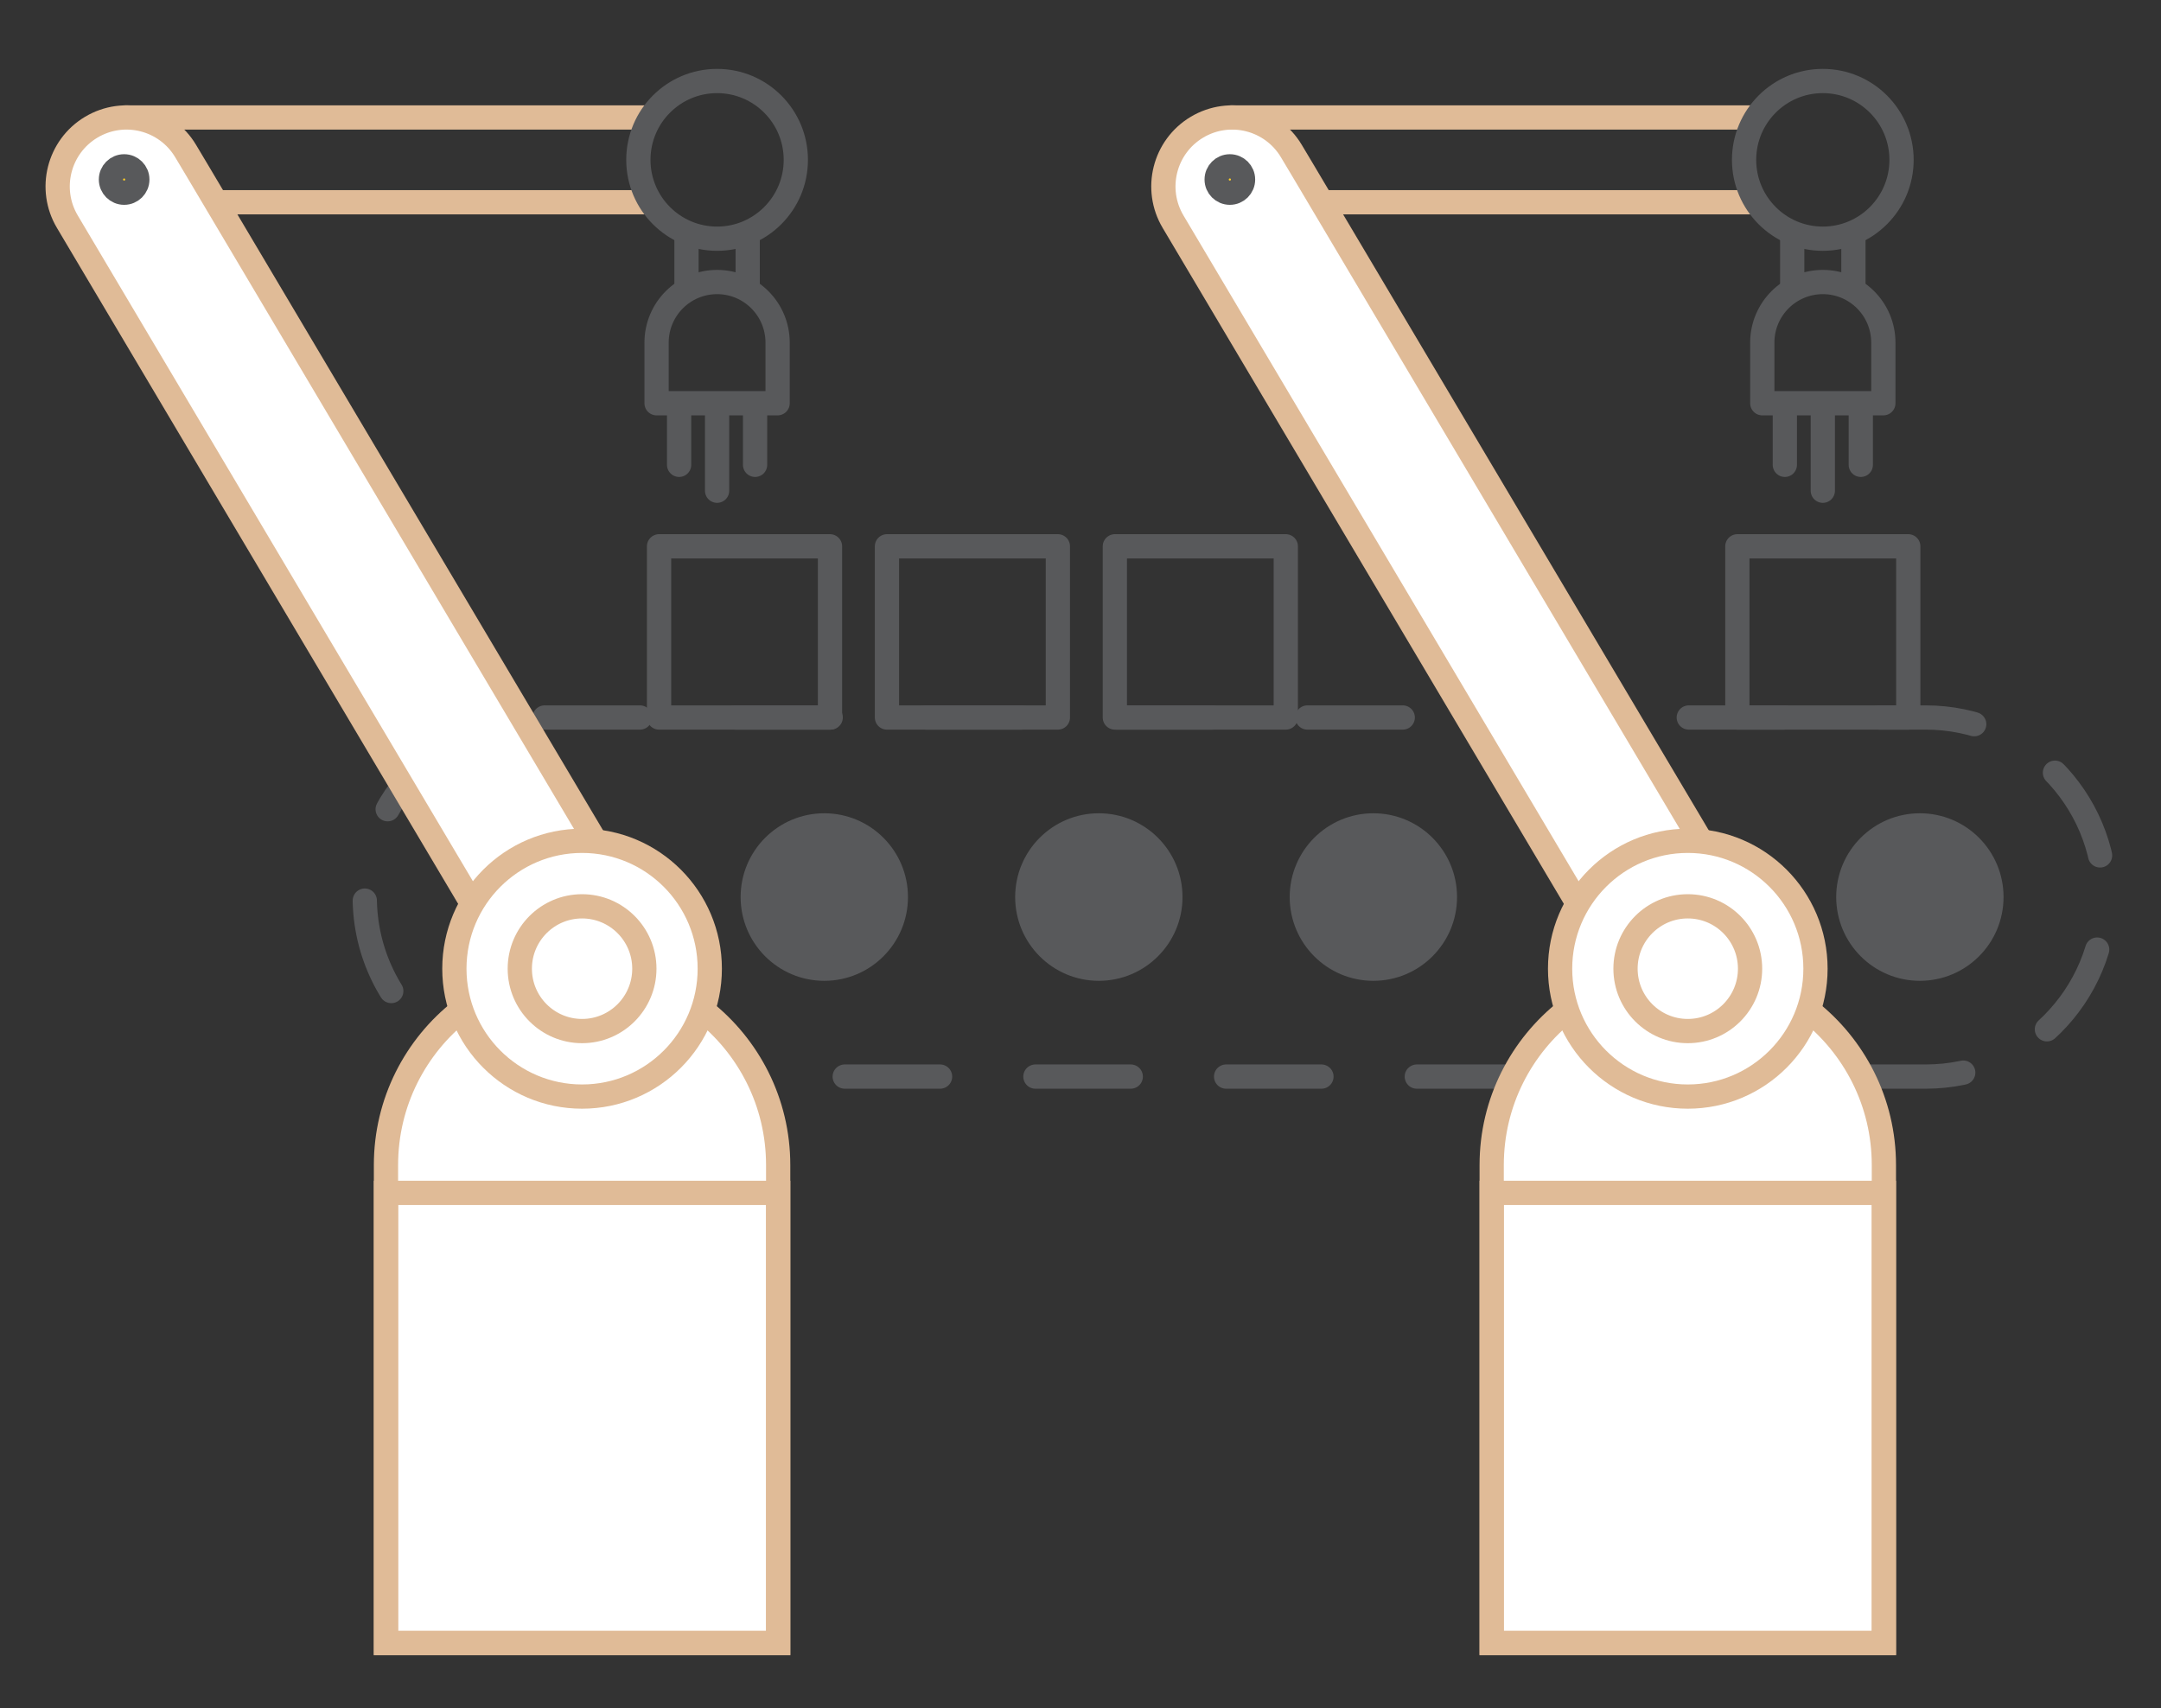
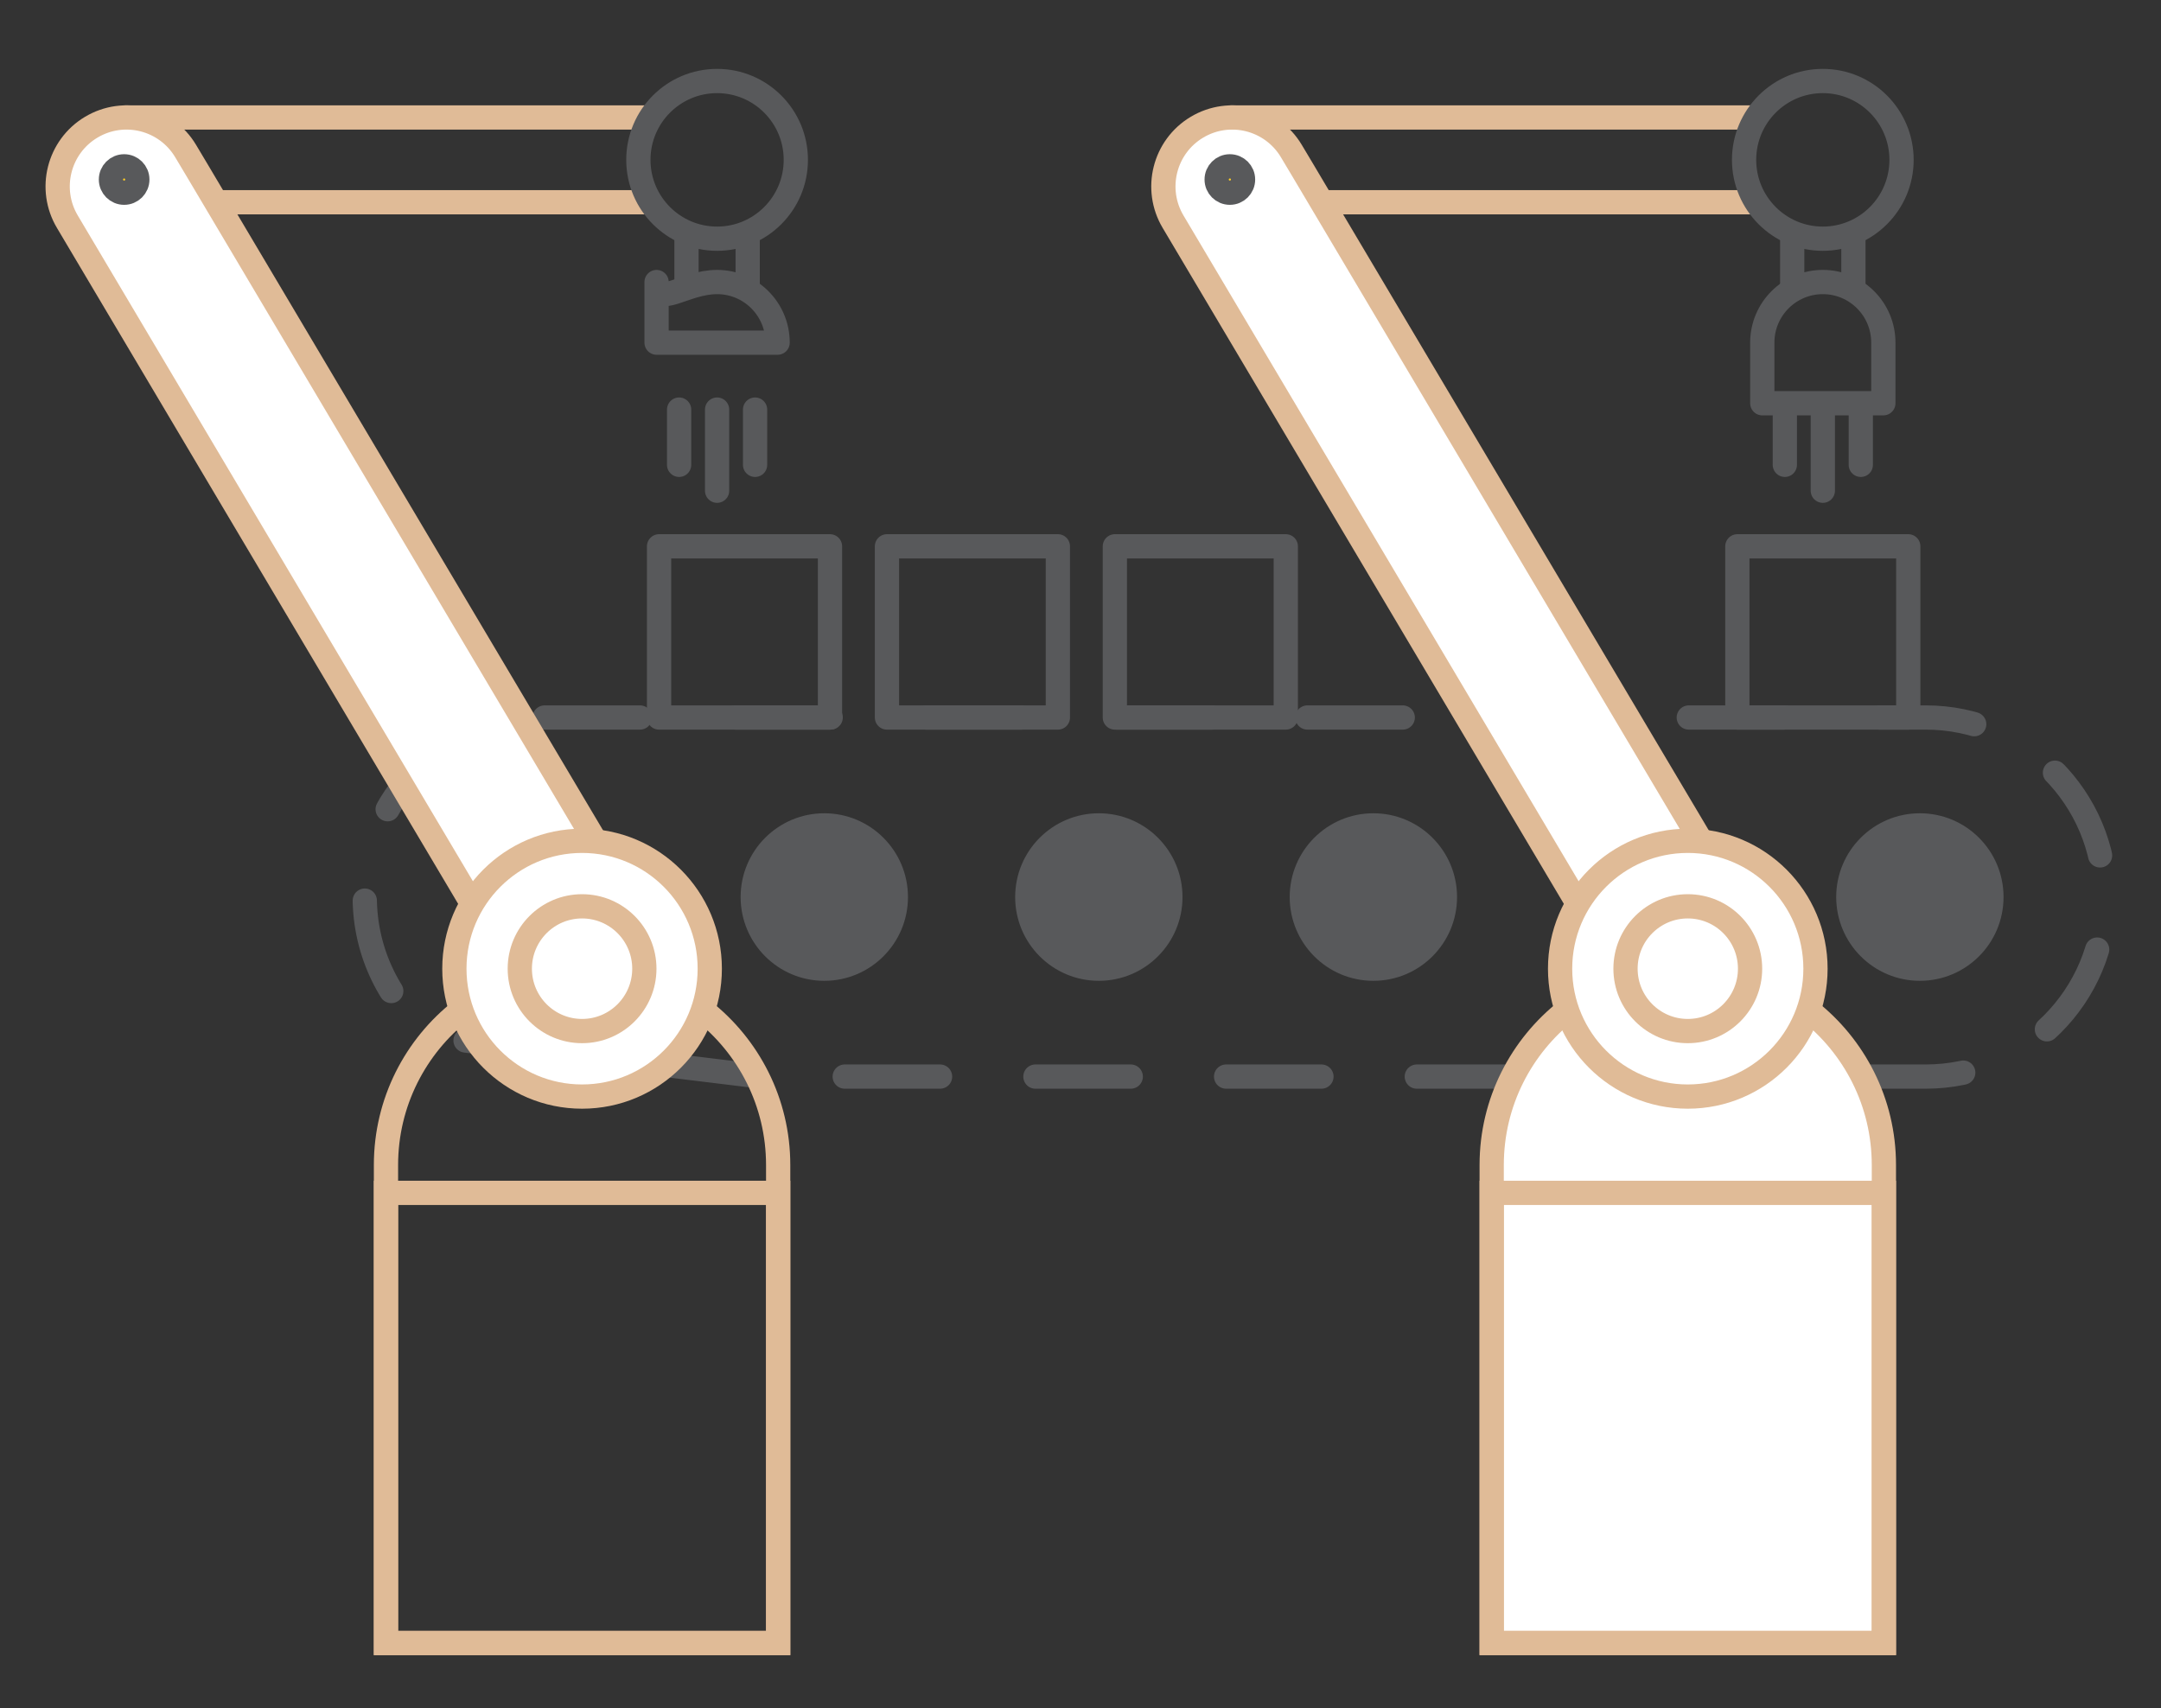
<svg xmlns="http://www.w3.org/2000/svg" xmlns:xlink="http://www.w3.org/1999/xlink" version="1.1" id="Слой_1" x="0px" y="0px" width="267.333px" height="211.333px" viewBox="0 0 267.333 211.333" enable-background="new 0 0 267.333 211.333" xml:space="preserve">
  <rect x="0" y="0" width="267.333" height="211.333" fill="#333333" stroke="none" />
  <g>
    <defs>
      <rect id="SVGID_1_" x="-205" y="-1942.111" width="1440" height="3111" />
    </defs>
    <clipPath id="SVGID_2_">
      <use xlink:href="#SVGID_1_" overflow="visible" />
    </clipPath>
  </g>
  <g>
    <defs>
      <rect id="SVGID_3_" x="249.53" y="-1181.574" width="20.975" height="64.03" />
    </defs>
    <clipPath id="SVGID_4_">
      <use xlink:href="#SVGID_3_" overflow="visible" />
    </clipPath>
    <g clip-path="url(#SVGID_4_)">
      <defs>
        <rect id="SVGID_5_" x="-205" y="-1942.111" width="1440" height="3111" />
      </defs>
      <clipPath id="SVGID_6_">
        <use xlink:href="#SVGID_5_" overflow="visible" />
      </clipPath>
    </g>
  </g>
  <g>
    <defs>
      <rect id="SVGID_7_" x="-205" y="-1942.111" width="1440" height="3111" />
    </defs>
    <clipPath id="SVGID_8_">
      <use xlink:href="#SVGID_7_" overflow="visible" />
    </clipPath>
  </g>
  <g>
    <defs>
      <polygon id="SVGID_9_" points="230.428,533.799 230.428,556.407 262.935,556.407 246.165,533.799   " />
    </defs>
    <clipPath id="SVGID_10_">
      <use xlink:href="#SVGID_9_" overflow="visible" />
    </clipPath>
    <g clip-path="url(#SVGID_10_)">
      <defs>
        <rect id="SVGID_11_" x="-205" y="-1942.111" width="1440" height="3111" />
      </defs>
      <clipPath id="SVGID_12_">
        <use xlink:href="#SVGID_11_" overflow="visible" />
      </clipPath>
    </g>
  </g>
  <g>
    <defs>
      <rect id="SVGID_13_" x="-205" y="-1942.111" width="1440" height="3111" />
    </defs>
    <clipPath id="SVGID_14_">
      <use xlink:href="#SVGID_13_" overflow="visible" />
    </clipPath>
  </g>
  <g>
    <defs>
      <path id="SVGID_15_" d="M268.337,606.499c0,10.293-8.351,18.638-18.653,18.638s-18.653-8.345-18.653-18.638    s8.351-18.637,18.653-18.637S268.337,596.206,268.337,606.499" />
    </defs>
    <clipPath id="SVGID_16_">
      <use xlink:href="#SVGID_15_" overflow="visible" />
    </clipPath>
    <g clip-path="url(#SVGID_16_)">
      <defs>
        <rect id="SVGID_17_" x="-205" y="-1942.111" width="1440" height="3111" />
      </defs>
      <clipPath id="SVGID_18_">
        <use xlink:href="#SVGID_17_" overflow="visible" />
      </clipPath>
    </g>
  </g>
  <g>
    <defs>
      <rect id="SVGID_19_" x="-205" y="-1942.111" width="1440" height="3111" />
    </defs>
    <clipPath id="SVGID_20_">
      <use xlink:href="#SVGID_19_" overflow="visible" />
    </clipPath>
  </g>
  <g>
    <defs>
      <path id="SVGID_21_" d="M256.679,606.499c0,3.86-3.132,6.989-6.995,6.989s-6.995-3.129-6.995-6.989    c0-3.859,3.132-6.989,6.995-6.989S256.679,602.64,256.679,606.499" />
    </defs>
    <clipPath id="SVGID_22_">
      <use xlink:href="#SVGID_21_" overflow="visible" />
    </clipPath>
    <g clip-path="url(#SVGID_22_)">
      <defs>
        <rect id="SVGID_23_" x="-205" y="-1942.111" width="1440" height="3111" />
      </defs>
      <clipPath id="SVGID_24_">
        <use xlink:href="#SVGID_23_" overflow="visible" />
      </clipPath>
    </g>
  </g>
  <g>
    <defs>
      <ellipse id="SVGID_25_" cx="249.684" cy="606.499" rx="6.995" ry="6.989" />
    </defs>
    <clipPath id="SVGID_26_">
      <use xlink:href="#SVGID_25_" overflow="visible" />
    </clipPath>
    <g clip-path="url(#SVGID_26_)">
      <defs>
        <rect id="SVGID_27_" x="-205" y="-1942.111" width="1440" height="3111" />
      </defs>
      <clipPath id="SVGID_28_">
        <use xlink:href="#SVGID_27_" overflow="visible" />
      </clipPath>
    </g>
  </g>
  <g>
    <defs>
      <rect id="SVGID_29_" x="-205" y="-1942.111" width="1440" height="3111" />
    </defs>
    <clipPath id="SVGID_30_">
      <use xlink:href="#SVGID_29_" overflow="visible" />
    </clipPath>
  </g>
  <g>
    <defs>
      <path id="SVGID_31_" d="M127.837,606.499c0,10.293-8.351,18.638-18.653,18.638s-18.653-8.345-18.653-18.638    s8.351-18.637,18.653-18.637S127.837,596.206,127.837,606.499" />
    </defs>
    <clipPath id="SVGID_32_">
      <use xlink:href="#SVGID_31_" overflow="visible" />
    </clipPath>
    <g clip-path="url(#SVGID_32_)">
      <defs>
        <rect id="SVGID_33_" x="-205" y="-1942.111" width="1440" height="3111" />
      </defs>
      <clipPath id="SVGID_34_">
        <use xlink:href="#SVGID_33_" overflow="visible" />
      </clipPath>
    </g>
  </g>
  <g>
    <defs>
      <rect id="SVGID_35_" x="-205" y="-1942.111" width="1440" height="3111" />
    </defs>
    <clipPath id="SVGID_36_">
      <use xlink:href="#SVGID_35_" overflow="visible" />
    </clipPath>
  </g>
  <g>
    <defs>
      <path id="SVGID_37_" d="M116.179,606.499c0,3.86-3.132,6.989-6.995,6.989c-3.863,0-6.995-3.129-6.995-6.989    c0-3.859,3.132-6.989,6.995-6.989C113.047,599.51,116.179,602.64,116.179,606.499" />
    </defs>
    <clipPath id="SVGID_38_">
      <use xlink:href="#SVGID_37_" overflow="visible" />
    </clipPath>
    <g clip-path="url(#SVGID_38_)">
      <defs>
        <rect id="SVGID_39_" x="-205" y="-1942.111" width="1440" height="3111" />
      </defs>
      <clipPath id="SVGID_40_">
        <use xlink:href="#SVGID_39_" overflow="visible" />
      </clipPath>
    </g>
  </g>
  <g>
    <defs>
      <rect id="SVGID_41_" x="-205" y="-1942.111" width="1440" height="3111" />
    </defs>
    <clipPath id="SVGID_42_">
      <use xlink:href="#SVGID_41_" overflow="visible" />
    </clipPath>
  </g>
  <g>
    <defs>
      <path id="SVGID_43_" d="M83.584-375.527h66.096H83.584z" />
    </defs>
    <clipPath id="SVGID_44_">
      <use xlink:href="#SVGID_43_" overflow="visible" />
    </clipPath>
    <g clip-path="url(#SVGID_44_)">
      <defs>
        <rect id="SVGID_45_" x="-205" y="-1942.111" width="1440" height="3111" />
      </defs>
      <clipPath id="SVGID_46_">
        <use xlink:href="#SVGID_45_" overflow="visible" />
      </clipPath>
    </g>
  </g>
  <g>
    <defs>
      <rect id="SVGID_47_" x="-205" y="-1942.111" width="1440" height="3111" />
    </defs>
    <clipPath id="SVGID_48_">
      <use xlink:href="#SVGID_47_" overflow="visible" />
    </clipPath>
  </g>
  <g>
    <defs>
      <path id="SVGID_49_" d="M83.584-365.338h66.096H83.584z" />
    </defs>
    <clipPath id="SVGID_50_">
      <use xlink:href="#SVGID_49_" overflow="visible" />
    </clipPath>
    <g clip-path="url(#SVGID_50_)">
      <defs>
        <rect id="SVGID_51_" x="-205" y="-1942.111" width="1440" height="3111" />
      </defs>
      <clipPath id="SVGID_52_">
        <use xlink:href="#SVGID_51_" overflow="visible" />
      </clipPath>
    </g>
  </g>
  <g>
    <defs>
      <rect id="SVGID_53_" x="-205" y="-1942.111" width="1440" height="3111" />
    </defs>
    <clipPath id="SVGID_54_">
      <use xlink:href="#SVGID_53_" overflow="visible" />
    </clipPath>
  </g>
  <g>
    <defs>
      <path id="SVGID_55_" d="M64.083-347.74H169.18H64.083z" />
    </defs>
    <clipPath id="SVGID_56_">
      <use xlink:href="#SVGID_55_" overflow="visible" />
    </clipPath>
    <g clip-path="url(#SVGID_56_)">
      <defs>
        <rect id="SVGID_57_" x="-205" y="-1942.111" width="1440" height="3111" />
      </defs>
      <clipPath id="SVGID_58_">
        <use xlink:href="#SVGID_57_" overflow="visible" />
      </clipPath>
    </g>
  </g>
  <g>
    <defs>
      <rect id="SVGID_59_" x="-205" y="-1942.111" width="1440" height="3111" />
    </defs>
    <clipPath id="SVGID_60_">
      <use xlink:href="#SVGID_59_" overflow="visible" />
    </clipPath>
  </g>
  <g>
    <defs>
      <path id="SVGID_61_" d="M64.083-337.74H169.18H64.083z" />
    </defs>
    <clipPath id="SVGID_62_">
      <use xlink:href="#SVGID_61_" overflow="visible" />
    </clipPath>
    <g clip-path="url(#SVGID_62_)">
      <defs>
        <rect id="SVGID_63_" x="-205" y="-1942.111" width="1440" height="3111" />
      </defs>
      <clipPath id="SVGID_64_">
        <use xlink:href="#SVGID_63_" overflow="visible" />
      </clipPath>
    </g>
  </g>
  <g>
    <defs>
      <rect id="SVGID_65_" x="-205" y="-1942.111" width="1440" height="3111" />
    </defs>
    <clipPath id="SVGID_66_">
      <use xlink:href="#SVGID_65_" overflow="visible" />
    </clipPath>
  </g>
  <g>
    <defs>
      <path id="SVGID_67_" d="M64.083-327.739H169.18H64.083z" />
    </defs>
    <clipPath id="SVGID_68_">
      <use xlink:href="#SVGID_67_" overflow="visible" />
    </clipPath>
    <g clip-path="url(#SVGID_68_)">
      <defs>
        <rect id="SVGID_69_" x="-205" y="-1942.111" width="1440" height="3111" />
      </defs>
      <clipPath id="SVGID_70_">
        <use xlink:href="#SVGID_69_" overflow="visible" />
      </clipPath>
    </g>
  </g>
  <g>
    <defs>
      <rect id="SVGID_71_" x="-205" y="-1942.111" width="1440" height="3111" />
    </defs>
    <clipPath id="SVGID_72_">
      <use xlink:href="#SVGID_71_" overflow="visible" />
    </clipPath>
  </g>
  <g>
    <defs>
      <path id="SVGID_73_" d="M64.083-317.739H169.18H64.083z" />
    </defs>
    <clipPath id="SVGID_74_">
      <use xlink:href="#SVGID_73_" overflow="visible" />
    </clipPath>
    <g clip-path="url(#SVGID_74_)">
      <defs>
        <rect id="SVGID_75_" x="-205" y="-1942.111" width="1440" height="3111" />
      </defs>
      <clipPath id="SVGID_76_">
        <use xlink:href="#SVGID_75_" overflow="visible" />
      </clipPath>
    </g>
  </g>
  <g>
    <defs>
      <rect id="SVGID_77_" x="-205" y="-1942.111" width="1440" height="3111" />
    </defs>
    <clipPath id="SVGID_78_">
      <use xlink:href="#SVGID_77_" overflow="visible" />
    </clipPath>
  </g>
  <g>
    <defs>
      <path id="SVGID_79_" d="M64.083-307.739H169.18H64.083z" />
    </defs>
    <clipPath id="SVGID_80_">
      <use xlink:href="#SVGID_79_" overflow="visible" />
    </clipPath>
    <g clip-path="url(#SVGID_80_)">
      <defs>
        <rect id="SVGID_81_" x="-205" y="-1942.111" width="1440" height="3111" />
      </defs>
      <clipPath id="SVGID_82_">
        <use xlink:href="#SVGID_81_" overflow="visible" />
      </clipPath>
    </g>
  </g>
  <g>
    <defs>
      <rect id="SVGID_83_" x="-205" y="-1942.111" width="1440" height="3111" />
    </defs>
    <clipPath id="SVGID_84_">
      <use xlink:href="#SVGID_83_" overflow="visible" />
    </clipPath>
  </g>
  <g>
    <defs>
      <path id="SVGID_85_" d="M64.083-297.739H169.18H64.083z" />
    </defs>
    <clipPath id="SVGID_86_">
      <use xlink:href="#SVGID_85_" overflow="visible" />
    </clipPath>
    <g clip-path="url(#SVGID_86_)">
      <defs>
        <rect id="SVGID_87_" x="-205" y="-1942.111" width="1440" height="3111" />
      </defs>
      <clipPath id="SVGID_88_">
        <use xlink:href="#SVGID_87_" overflow="visible" />
      </clipPath>
    </g>
  </g>
  <g>
    <defs>
      <rect id="SVGID_89_" x="-205" y="-1942.111" width="1440" height="3111" />
    </defs>
    <clipPath id="SVGID_90_">
      <use xlink:href="#SVGID_89_" overflow="visible" />
    </clipPath>
  </g>
  <g>
    <defs>
      <path id="SVGID_91_" d="M78.094-287.74h77.075H78.094z" />
    </defs>
    <clipPath id="SVGID_92_">
      <use xlink:href="#SVGID_91_" overflow="visible" />
    </clipPath>
    <g clip-path="url(#SVGID_92_)">
      <defs>
        <rect id="SVGID_93_" x="-205" y="-1942.111" width="1440" height="3111" />
      </defs>
      <clipPath id="SVGID_94_">
        <use xlink:href="#SVGID_93_" overflow="visible" />
      </clipPath>
    </g>
  </g>
  <g>
    <defs>
      <rect id="SVGID_95_" x="-205" y="-1942.111" width="1440" height="3111" />
    </defs>
    <clipPath id="SVGID_96_">
      <use xlink:href="#SVGID_95_" overflow="visible" />
    </clipPath>
  </g>
  <g>
    <defs>
      <polyline id="SVGID_97_" points="95.347,-242.307 102.847,-246.974 109.68,-237.974 115.347,-242.307 128.347,-242.307   " />
    </defs>
    <clipPath id="SVGID_98_">
      <use xlink:href="#SVGID_97_" overflow="visible" />
    </clipPath>
    <g clip-path="url(#SVGID_98_)">
      <defs>
        <rect id="SVGID_99_" x="-205" y="-1942.111" width="1440" height="3111" />
      </defs>
      <clipPath id="SVGID_100_">
        <use xlink:href="#SVGID_99_" overflow="visible" />
      </clipPath>
    </g>
  </g>
  <g>
    <defs>
      <rect id="SVGID_101_" x="-205" y="-1942.111" width="1440" height="3111" />
    </defs>
    <clipPath id="SVGID_102_">
      <use xlink:href="#SVGID_101_" overflow="visible" />
    </clipPath>
  </g>
  <g>
    <defs>
      <circle id="SVGID_103_" cx="152.681" cy="-242.307" r="16.5" />
    </defs>
    <clipPath id="SVGID_104_">
      <use xlink:href="#SVGID_103_" overflow="visible" />
    </clipPath>
    <g clip-path="url(#SVGID_104_)">
      <defs>
        <rect id="SVGID_105_" x="-205" y="-1942.111" width="1440" height="3111" />
      </defs>
      <clipPath id="SVGID_106_">
        <use xlink:href="#SVGID_105_" overflow="visible" />
      </clipPath>
    </g>
  </g>
  <g>
    <defs>
      <rect id="SVGID_107_" x="-205" y="-1942.111" width="1440" height="3111" />
    </defs>
    <clipPath id="SVGID_108_">
      <use xlink:href="#SVGID_107_" overflow="visible" />
    </clipPath>
  </g>
  <g>
    <defs>
      <path id="SVGID_109_" d="M163.398-242.307c0,5.92-4.798,10.719-10.718,10.719c-5.919,0-10.718-4.799-10.718-10.719    s4.799-10.718,10.718-10.718C158.601-253.024,163.398-248.227,163.398-242.307" />
    </defs>
    <clipPath id="SVGID_110_">
      <use xlink:href="#SVGID_109_" overflow="visible" />
    </clipPath>
    <g clip-path="url(#SVGID_110_)">
      <defs>
-         <rect id="SVGID_111_" x="-205" y="-1942.111" width="1440" height="3111" />
-       </defs>
+         </defs>
      <clipPath id="SVGID_112_">
        <use xlink:href="#SVGID_111_" overflow="visible" />
      </clipPath>
    </g>
  </g>
  <g>
    <defs>
      <rect id="SVGID_113_" x="-205" y="-1942.111" width="1440" height="3111" />
    </defs>
    <clipPath id="SVGID_114_">
      <use xlink:href="#SVGID_113_" overflow="visible" />
    </clipPath>
  </g>
  <g>
    <defs>
      <rect id="SVGID_115_" x="231.681" y="-324.426" width="10" height="69.42" />
    </defs>
    <clipPath id="SVGID_116_">
      <use xlink:href="#SVGID_115_" overflow="visible" />
    </clipPath>
    <g clip-path="url(#SVGID_116_)">
      <defs>
        <rect id="SVGID_117_" x="-205" y="-1942.111" width="1440" height="3111" />
      </defs>
      <clipPath id="SVGID_118_">
        <use xlink:href="#SVGID_117_" overflow="visible" />
      </clipPath>
    </g>
  </g>
  <g>
    <defs>
      <path id="SVGID_119_" d="M164.657-411.96c0,2.368-1.92,4.288-4.288,4.288H72.895c-2.368,0-4.288-1.92-4.288-4.288v-22.083    c0-2.368,1.92-4.288,4.288-4.288h87.474c2.368,0,4.288,1.92,4.288,4.288V-411.96z" />
    </defs>
    <clipPath id="SVGID_120_">
      <use xlink:href="#SVGID_119_" overflow="visible" />
    </clipPath>
    <g clip-path="url(#SVGID_120_)">
      <defs>
        <rect id="SVGID_121_" x="-205" y="-1942.111" width="1440" height="3111" />
      </defs>
      <clipPath id="SVGID_122_">
        <use xlink:href="#SVGID_121_" overflow="visible" />
      </clipPath>
    </g>
  </g>
  <g>
    <defs>
      <rect id="SVGID_123_" x="-205" y="-1942.111" width="1440" height="3111" />
    </defs>
    <clipPath id="SVGID_124_">
      <use xlink:href="#SVGID_123_" overflow="visible" />
    </clipPath>
  </g>
  <g>
    <defs>
      <path id="SVGID_125_" d="M164.657-411.96c0,2.368-1.92,4.288-4.288,4.288H72.895c-2.368,0-4.288-1.92-4.288-4.288v-22.083    c0-2.368,1.92-4.288,4.288-4.288h87.474c2.368,0,4.288,1.92,4.288,4.288V-411.96z" />
    </defs>
    <clipPath id="SVGID_126_">
      <use xlink:href="#SVGID_125_" overflow="visible" />
    </clipPath>
    <g clip-path="url(#SVGID_126_)">
      <defs>
        <rect id="SVGID_127_" x="-205" y="-1942.111" width="1440" height="3111" />
      </defs>
      <clipPath id="SVGID_128_">
        <use xlink:href="#SVGID_127_" overflow="visible" />
      </clipPath>
    </g>
  </g>
  <g>
    <defs>
      <rect id="SVGID_129_" x="-205" y="-1942.111" width="1440" height="3111" />
    </defs>
    <clipPath id="SVGID_130_">
      <use xlink:href="#SVGID_129_" overflow="visible" />
    </clipPath>
  </g>
  <g>
    <defs>
      <path id="SVGID_131_" d="M164.657-411.96c0,2.368-1.92,4.288-4.288,4.288H72.895c-2.368,0-4.288-1.92-4.288-4.288v-22.083    c0-2.368,1.92-4.288,4.288-4.288h87.474c2.368,0,4.288,1.92,4.288,4.288V-411.96z" />
    </defs>
    <clipPath id="SVGID_132_">
      <use xlink:href="#SVGID_131_" overflow="visible" />
    </clipPath>
    <g clip-path="url(#SVGID_132_)">
      <defs>
        <rect id="SVGID_133_" x="-205" y="-1942.111" width="1440" height="3111" />
      </defs>
      <clipPath id="SVGID_134_">
        <use xlink:href="#SVGID_133_" overflow="visible" />
      </clipPath>
    </g>
  </g>
  <g>
    <defs>
      <rect id="SVGID_135_" x="-205" y="-1942.111" width="1440" height="3111" />
    </defs>
    <clipPath id="SVGID_136_">
      <use xlink:href="#SVGID_135_" overflow="visible" />
    </clipPath>
  </g>
  <g>
    <defs>
      <path id="SVGID_137_" d="M250.681-319.427c0-2.762-2.239-5-5-5h-36c-2.761,0-5,2.238-5,5v59.421c0,2.762,2.239,5,5,5h36    c2.761,0,5-2.238,5-5V-319.427z" />
    </defs>
    <clipPath id="SVGID_138_">
      <use xlink:href="#SVGID_137_" overflow="visible" />
    </clipPath>
    <g clip-path="url(#SVGID_138_)">
      <defs>
        <rect id="SVGID_139_" x="-205" y="-1942.111" width="1440" height="3111" />
      </defs>
      <clipPath id="SVGID_140_">
        <use xlink:href="#SVGID_139_" overflow="visible" />
      </clipPath>
    </g>
  </g>
  <g>
    <defs>
      <rect id="SVGID_141_" x="-205" y="-1942.111" width="1440" height="3111" />
    </defs>
    <clipPath id="SVGID_142_">
      <use xlink:href="#SVGID_141_" overflow="visible" />
    </clipPath>
  </g>
  <g>
    <defs>
      <rect id="SVGID_143_" x="231.681" y="-324.426" width="10" height="69.42" />
    </defs>
    <clipPath id="SVGID_144_">
      <use xlink:href="#SVGID_143_" overflow="visible" />
    </clipPath>
    <g clip-path="url(#SVGID_144_)">
      <defs>
        <rect id="SVGID_145_" x="-205" y="-1942.111" width="1440" height="3111" />
      </defs>
      <clipPath id="SVGID_146_">
        <use xlink:href="#SVGID_145_" overflow="visible" />
      </clipPath>
    </g>
  </g>
  <rect x="-205" y="-1942.111" fill="none" width="1440" height="3111" />
  <g>
    <defs>
      <rect id="SVGID_147_" x="128.488" y="-828.076" width="6.814" height="6.816" />
    </defs>
    <clipPath id="SVGID_148_">
      <use xlink:href="#SVGID_147_" overflow="visible" />
    </clipPath>
    <g clip-path="url(#SVGID_148_)">
      <defs>
        <rect id="SVGID_149_" x="-205" y="-1942.111" width="1440" height="3111" />
      </defs>
      <clipPath id="SVGID_150_">
        <use xlink:href="#SVGID_149_" overflow="visible" />
      </clipPath>
    </g>
  </g>
  <g>
    <defs>
      <rect id="SVGID_151_" x="140.825" y="-828.076" width="6.814" height="6.816" />
    </defs>
    <clipPath id="SVGID_152_">
      <use xlink:href="#SVGID_151_" overflow="visible" />
    </clipPath>
    <g clip-path="url(#SVGID_152_)">
      <defs>
        <rect id="SVGID_153_" x="-205" y="-1942.111" width="1440" height="3111" />
      </defs>
      <clipPath id="SVGID_154_">
        <use xlink:href="#SVGID_153_" overflow="visible" />
      </clipPath>
    </g>
  </g>
  <g>
    <defs>
      <rect id="SVGID_155_" x="153.162" y="-828.076" width="6.815" height="6.816" />
    </defs>
    <clipPath id="SVGID_156_">
      <use xlink:href="#SVGID_155_" overflow="visible" />
    </clipPath>
    <g clip-path="url(#SVGID_156_)">
      <defs>
        <rect id="SVGID_157_" x="-205" y="-1942.111" width="1440" height="3111" />
      </defs>
      <clipPath id="SVGID_158_">
        <use xlink:href="#SVGID_157_" overflow="visible" />
      </clipPath>
    </g>
  </g>
  <g>
    <defs>
      <rect id="SVGID_159_" x="165.499" y="-828.076" width="6.814" height="6.816" />
    </defs>
    <clipPath id="SVGID_160_">
      <use xlink:href="#SVGID_159_" overflow="visible" />
    </clipPath>
    <g clip-path="url(#SVGID_160_)">
      <defs>
        <rect id="SVGID_161_" x="-205" y="-1942.111" width="1440" height="3111" />
      </defs>
      <clipPath id="SVGID_162_">
        <use xlink:href="#SVGID_161_" overflow="visible" />
      </clipPath>
    </g>
  </g>
  <g>
    <defs>
      <rect id="SVGID_163_" x="177.836" y="-828.076" width="6.815" height="6.816" />
    </defs>
    <clipPath id="SVGID_164_">
      <use xlink:href="#SVGID_163_" overflow="visible" />
    </clipPath>
    <g clip-path="url(#SVGID_164_)">
      <defs>
        <rect id="SVGID_165_" x="-205" y="-1942.111" width="1440" height="3111" />
      </defs>
      <clipPath id="SVGID_166_">
        <use xlink:href="#SVGID_165_" overflow="visible" />
      </clipPath>
    </g>
  </g>
  <g>
    <defs>
      <rect id="SVGID_167_" x="190.174" y="-828.076" width="6.815" height="6.816" />
    </defs>
    <clipPath id="SVGID_168_">
      <use xlink:href="#SVGID_167_" overflow="visible" />
    </clipPath>
    <g clip-path="url(#SVGID_168_)">
      <defs>
        <rect id="SVGID_169_" x="-205" y="-1942.111" width="1440" height="3111" />
      </defs>
      <clipPath id="SVGID_170_">
        <use xlink:href="#SVGID_169_" overflow="visible" />
      </clipPath>
    </g>
  </g>
  <g>
    <defs>
      <rect id="SVGID_171_" x="238.511" y="-754.367" width="20.585" height="62.897" />
    </defs>
    <clipPath id="SVGID_172_">
      <use xlink:href="#SVGID_171_" overflow="visible" />
    </clipPath>
    <g clip-path="url(#SVGID_172_)">
      <defs>
        <rect id="SVGID_173_" x="-205" y="-1942.111" width="1440" height="3111" />
      </defs>
      <clipPath id="SVGID_174_">
        <use xlink:href="#SVGID_173_" overflow="visible" />
      </clipPath>
    </g>
  </g>
  <g>
    <defs>
      <rect id="SVGID_175_" x="-205" y="-1942.111" width="1440" height="3111" />
    </defs>
    <clipPath id="SVGID_176_">
      <use xlink:href="#SVGID_175_" overflow="visible" />
    </clipPath>
  </g>
  <g>
    <defs>
      <polygon id="SVGID_177_" points="244.27,-1566.733 253.975,-1576.438 275.311,-1555.103 280.73,-1560.523 259.395,-1581.858     269.101,-1591.563 210.517,-1625.318   " />
    </defs>
    <clipPath id="SVGID_178_">
      <use xlink:href="#SVGID_177_" overflow="visible" />
    </clipPath>
    <g clip-path="url(#SVGID_178_)">
      <defs>
        <rect id="SVGID_179_" x="-205" y="-1942.111" width="1440" height="3111" />
      </defs>
      <clipPath id="SVGID_180_">
        <use xlink:href="#SVGID_179_" overflow="visible" />
      </clipPath>
    </g>
  </g>
  <g>
    <defs>
      <rect id="SVGID_181_" x="-205" y="-1942.111" width="1440" height="3111" />
    </defs>
    <clipPath id="SVGID_182_">
      <use xlink:href="#SVGID_181_" overflow="visible" />
    </clipPath>
  </g>
  <g>
    <defs>
      <path id="SVGID_183_" d="M56.847-1593.217c0,0.675,0.548,1.223,1.224,1.223h57.126h40.669h47.062c0.677,0,1.224-0.548,1.224-1.223    v-53.183v-72.769c0-0.675-0.547-1.223-1.224-1.223h-47.062c-0.675,0-1.222,0.548-1.222,1.223v54.272h-39.447h-5.804v-1.779    c0-1.059-0.861-1.919-1.919-1.919h-3.286c-0.675,0-1.223,0.547-1.223,1.223c0,0.676,0.548,1.225,1.223,1.225h2.756v1.25h-4.794    v-2.475c0-0.676-0.548-1.223-1.224-1.223c-0.677,0-1.224,0.547-1.224,1.223v2.475h-4.795v-1.25h2.752    c0.678,0,1.225-0.549,1.225-1.225c0-0.676-0.547-1.223-1.225-1.223h-3.282c-1.058,0-1.918,0.86-1.918,1.919v1.779H80.812v-1.779    c0-1.059-0.862-1.919-1.917-1.919h-3.286c-0.676,0-1.224,0.547-1.224,1.223c0,0.676,0.548,1.225,1.224,1.225h2.754v1.25h-4.795    v-2.475c0-0.676-0.547-1.223-1.223-1.223c-0.677,0-1.225,0.547-1.225,1.223v2.475h-4.795v-1.25h2.755    c0.677,0,1.224-0.549,1.224-1.225c0-0.676-0.547-1.223-1.224-1.223h-3.285c-1.057,0-1.917,0.86-1.917,1.919v1.779h-5.807    c-0.676,0-1.224,0.548-1.224,1.224V-1593.217z M157.091-1663.673v-54.271h44.613v70.32h-44.613V-1663.673z M157.091-1594.442    h44.613v-50.733h-44.613V-1594.442z M136.758-1604.233h17.886v-40.942h-17.886V-1604.233z M116.422-1659.456h38.222v-2.993    h-38.222V-1659.456z M116.422-1647.623h38.222v-9.384h-38.222V-1647.623z M116.422-1604.233h17.887v-40.942h-17.887V-1604.233z     M116.422-1594.442h38.222v-7.344h-38.222V-1594.442z M59.295-1653.677h54.679v-8.772H59.295V-1653.677z M59.295-1651.228h54.679    v6.733h-3.945v-2.789c0-0.676-0.548-1.224-1.223-1.224H64.465c-0.677,0-1.225,0.548-1.225,1.224v2.789h-3.945V-1651.228z     M65.688-1644.495h41.893v-1.564H65.688V-1644.495z M59.295-1639.191h54.679v-2.857H59.295V-1639.191z M65.688-1609.674h41.893    v-8.909H65.688V-1609.674z M77.132-1621.032c0.604-4.712,4.631-8.367,9.503-8.367c4.873,0,8.899,3.655,9.503,8.367H77.132z     M98.611-1621.032c-0.615-6.065-5.752-10.815-11.976-10.815c-6.225,0-11.361,4.75-11.976,10.815h-8.971v-15.711h41.893v15.711    H98.611z M59.295-1636.743h3.945v28.293c0,0.676,0.548,1.225,1.225,1.225h44.341c0.675,0,1.223-0.549,1.223-1.225v-28.293h3.945    v32.51H59.295V-1636.743z M59.295-1594.442h54.679v-7.344H59.295V-1594.442z" />
    </defs>
    <clipPath id="SVGID_184_">
      <use xlink:href="#SVGID_183_" overflow="visible" />
    </clipPath>
    <g clip-path="url(#SVGID_184_)">
      <defs>
        <rect id="SVGID_185_" x="-205" y="-1942.111" width="1440" height="3111" />
      </defs>
      <clipPath id="SVGID_186_">
        <use xlink:href="#SVGID_185_" overflow="visible" />
      </clipPath>
    </g>
  </g>
  <g>
    <defs>
      <path id="SVGID_187_" d="M101.699-1659.847c-0.892,0-1.616,0.724-1.616,1.616c0,0.891,0.724,1.614,1.616,1.614    c0.891,0,1.614-0.723,1.614-1.614C103.313-1659.123,102.59-1659.847,101.699-1659.847" />
    </defs>
    <clipPath id="SVGID_188_">
      <use xlink:href="#SVGID_187_" overflow="visible" />
    </clipPath>
    <g clip-path="url(#SVGID_188_)">
      <defs>
        <rect id="SVGID_189_" x="-205" y="-1942.111" width="1440" height="3111" />
      </defs>
      <clipPath id="SVGID_190_">
        <use xlink:href="#SVGID_189_" overflow="visible" />
      </clipPath>
    </g>
  </g>
  <g>
    <defs>
      <path id="SVGID_191_" d="M94.795-1659.456H78.474c-0.677,0-1.225,0.549-1.225,1.225c0,0.675,0.548,1.223,1.225,1.223h16.321    c0.677,0,1.225-0.548,1.225-1.223C96.02-1658.907,95.472-1659.456,94.795-1659.456" />
    </defs>
    <clipPath id="SVGID_192_">
      <use xlink:href="#SVGID_191_" overflow="visible" />
    </clipPath>
    <g clip-path="url(#SVGID_192_)">
      <defs>
        <rect id="SVGID_193_" x="-205" y="-1942.111" width="1440" height="3111" />
      </defs>
      <clipPath id="SVGID_194_">
        <use xlink:href="#SVGID_193_" overflow="visible" />
      </clipPath>
    </g>
  </g>
  <g>
    <defs>
      <path id="SVGID_195_" d="M107.104-1659.847c-0.891,0-1.615,0.724-1.615,1.616c0,0.891,0.724,1.614,1.615,1.614    c0.893,0,1.615-0.723,1.615-1.614C108.72-1659.123,107.998-1659.847,107.104-1659.847" />
    </defs>
    <clipPath id="SVGID_196_">
      <use xlink:href="#SVGID_195_" overflow="visible" />
    </clipPath>
    <g clip-path="url(#SVGID_196_)">
      <defs>
        <rect id="SVGID_197_" x="-205" y="-1942.111" width="1440" height="3111" />
      </defs>
      <clipPath id="SVGID_198_">
        <use xlink:href="#SVGID_197_" overflow="visible" />
      </clipPath>
    </g>
  </g>
  <g>
    <defs>
      <path id="SVGID_199_" d="M129.752-1642.182c-0.676,0-1.225,0.549-1.225,1.225v16.253c0,0.675,0.549,1.224,1.225,1.224    c0.677,0,1.225-0.549,1.225-1.224v-16.253C130.977-1641.633,130.429-1642.182,129.752-1642.182" />
    </defs>
    <clipPath id="SVGID_200_">
      <use xlink:href="#SVGID_199_" overflow="visible" />
    </clipPath>
    <g clip-path="url(#SVGID_200_)">
      <defs>
        <rect id="SVGID_201_" x="-205" y="-1942.111" width="1440" height="3111" />
      </defs>
      <clipPath id="SVGID_202_">
        <use xlink:href="#SVGID_201_" overflow="visible" />
      </clipPath>
    </g>
  </g>
  <g>
    <defs>
      <path id="SVGID_203_" d="M150.291-1702.132c0.676,0,1.223-0.548,1.223-1.224c0-0.676-0.547-1.225-1.223-1.225h-29.516    c-0.675,0-1.224,0.549-1.224,1.225c0,0.676,0.549,1.224,1.224,1.224h6.937v13.976h-3.375c-0.438,0-0.842,0.233-1.06,0.612    c-0.219,0.379-0.219,0.846,0,1.225l4.6,7.957c0.219,0.379,0.623,0.611,1.059,0.611c0.438,0,0.842-0.232,1.061-0.611l4.6-7.957    c0.219-0.379,0.219-0.846,0.001-1.225c-0.219-0.379-0.623-0.612-1.061-0.612h-3.376v-13.976h10.745v14.87l-4.437,7.673    c-0.217,0.379-0.217,0.846,0,1.226c0.219,0.378,0.624,0.612,1.06,0.612h9.2c0.007-0.001,0.012-0.001,0.018,0    c0.675,0,1.224-0.549,1.224-1.224c0-0.29-0.101-0.557-0.27-0.767l-4.348-7.52v-14.87H150.291z M131.416-1685.708l-2.48,4.287    l-2.478-4.287H131.416z M144.607-1680.2h-4.957l2.478-4.286L144.607-1680.2z" />
    </defs>
    <clipPath id="SVGID_204_">
      <use xlink:href="#SVGID_203_" overflow="visible" />
    </clipPath>
    <g clip-path="url(#SVGID_204_)">
      <defs>
        <rect id="SVGID_205_" x="-205" y="-1942.111" width="1440" height="3111" />
      </defs>
      <clipPath id="SVGID_206_">
        <use xlink:href="#SVGID_205_" overflow="visible" />
      </clipPath>
    </g>
  </g>
  <g>
    <defs>
      <path id="SVGID_207_" d="M141.313-1623.48c0.676,0,1.224-0.549,1.224-1.225v-16.253c0-0.675-0.548-1.224-1.224-1.224    c-0.677,0-1.225,0.549-1.225,1.224v16.253C140.088-1624.029,140.637-1623.48,141.313-1623.48" />
    </defs>
    <clipPath id="SVGID_208_">
      <use xlink:href="#SVGID_207_" overflow="visible" />
    </clipPath>
    <g clip-path="url(#SVGID_208_)">
      <defs>
        <rect id="SVGID_209_" x="-205" y="-1942.111" width="1440" height="3111" />
      </defs>
      <clipPath id="SVGID_210_">
        <use xlink:href="#SVGID_209_" overflow="visible" />
      </clipPath>
    </g>
  </g>
  <g>
    <defs>
      <path id="SVGID_211_" d="M143.898-1653.676h-16.731c-0.676,0-1.224,0.549-1.224,1.225c0,0.675,0.548,1.223,1.224,1.223h16.731    c0.676,0,1.224-0.548,1.224-1.223C145.123-1653.127,144.574-1653.676,143.898-1653.676" />
    </defs>
    <clipPath id="SVGID_212_">
      <use xlink:href="#SVGID_211_" overflow="visible" />
    </clipPath>
    <g clip-path="url(#SVGID_212_)">
      <defs>
        <rect id="SVGID_213_" x="-205" y="-1942.111" width="1440" height="3111" />
      </defs>
      <clipPath id="SVGID_214_">
        <use xlink:href="#SVGID_213_" overflow="visible" />
      </clipPath>
    </g>
  </g>
  <g>
    <defs>
      <path id="SVGID_215_" d="M66.164-1659.847c-0.892,0-1.615,0.724-1.615,1.616c0,0.891,0.723,1.614,1.615,1.614    s1.616-0.723,1.616-1.614C67.78-1659.123,67.056-1659.847,66.164-1659.847" />
    </defs>
    <clipPath id="SVGID_216_">
      <use xlink:href="#SVGID_215_" overflow="visible" />
    </clipPath>
    <g clip-path="url(#SVGID_216_)">
      <defs>
        <rect id="SVGID_217_" x="-205" y="-1942.111" width="1440" height="3111" />
      </defs>
      <clipPath id="SVGID_218_">
        <use xlink:href="#SVGID_217_" overflow="visible" />
      </clipPath>
    </g>
  </g>
  <g>
    <defs>
      <path id="SVGID_219_" d="M161.036-1683.124c-0.678,0-1.225,0.548-1.225,1.224v17.137c0,0.676,0.547,1.225,1.225,1.225    c0.676,0,1.224-0.549,1.224-1.225v-17.137C162.26-1682.576,161.712-1683.124,161.036-1683.124" />
    </defs>
    <clipPath id="SVGID_220_">
      <use xlink:href="#SVGID_219_" overflow="visible" />
    </clipPath>
    <g clip-path="url(#SVGID_220_)">
      <defs>
        <rect id="SVGID_221_" x="-205" y="-1942.111" width="1440" height="3111" />
      </defs>
      <clipPath id="SVGID_222_">
        <use xlink:href="#SVGID_221_" overflow="visible" />
      </clipPath>
    </g>
  </g>
  <g>
    <defs>
      <path id="SVGID_223_" d="M161.036-1638.647c-0.678,0-1.225,0.549-1.225,1.225v13.6c0,0.677,0.547,1.224,1.225,1.224    c0.676,0,1.224-0.547,1.224-1.224v-13.6C162.26-1638.098,161.712-1638.647,161.036-1638.647" />
    </defs>
    <clipPath id="SVGID_224_">
      <use xlink:href="#SVGID_223_" overflow="visible" />
    </clipPath>
    <g clip-path="url(#SVGID_224_)">
      <defs>
        <rect id="SVGID_225_" x="-205" y="-1942.111" width="1440" height="3111" />
      </defs>
      <clipPath id="SVGID_226_">
        <use xlink:href="#SVGID_225_" overflow="visible" />
      </clipPath>
    </g>
  </g>
  <g>
    <defs>
      <path id="SVGID_227_" d="M102.956-1720.495H70.312c-0.676,0-1.224,0.549-1.224,1.225v8.009l-11.94,13.732    c-0.317,0.362-0.39,0.875-0.191,1.311c0.199,0.437,0.633,0.717,1.114,0.717h57.126c0.48,0,0.915-0.28,1.114-0.717    c0.199-0.436,0.125-0.949-0.19-1.311l-11.941-13.732v-8.009C104.181-1719.946,103.633-1720.495,102.956-1720.495z     M71.537-1712.027h30.195v-6.019H71.537V-1712.027z M112.512-1697.95H60.758l10.112-11.629h31.529L112.512-1697.95z" />
    </defs>
    <clipPath id="SVGID_228_">
      <use xlink:href="#SVGID_227_" overflow="visible" />
    </clipPath>
    <g clip-path="url(#SVGID_228_)">
      <defs>
        <rect id="SVGID_229_" x="-205" y="-1942.111" width="1440" height="3111" />
      </defs>
      <clipPath id="SVGID_230_">
        <use xlink:href="#SVGID_229_" overflow="visible" />
      </clipPath>
    </g>
  </g>
  <g>
    <defs>
      <path id="SVGID_231_" d="M71.57-1659.847c-0.892,0-1.615,0.724-1.615,1.616c0,0.891,0.723,1.614,1.615,1.614    s1.616-0.723,1.616-1.614C73.187-1659.123,72.462-1659.847,71.57-1659.847" />
    </defs>
    <clipPath id="SVGID_232_">
      <use xlink:href="#SVGID_231_" overflow="visible" />
    </clipPath>
    <g clip-path="url(#SVGID_232_)">
      <defs>
        <rect id="SVGID_233_" x="-205" y="-1942.111" width="1440" height="3111" />
      </defs>
      <clipPath id="SVGID_234_">
        <use xlink:href="#SVGID_233_" overflow="visible" />
      </clipPath>
    </g>
  </g>
  <g>
    <defs>
      <rect id="SVGID_235_" x="-205" y="-1942.111" width="1440" height="3111" />
    </defs>
    <clipPath id="SVGID_236_">
      <use xlink:href="#SVGID_235_" overflow="visible" />
    </clipPath>
    <path clip-path="url(#SVGID_236_)" fill="none" stroke="#58595B" stroke-width="3" stroke-linecap="round" stroke-linejoin="round" stroke-miterlimit="10" stroke-dasharray="11.795,11.795" d="   M231.108,133.186h7.118c12.248,0,22.177-9.944,22.177-22.211s-9.929-22.212-22.177-22.212H67.299   c-12.247,0-22.177,9.945-22.177,22.212c0,6.948,3.186,13.148,8.173,17.224l40.864,4.987h92.479H231.108z" />
  </g>
  <g>
    <defs>
      <path id="SVGID_237_" d="M228.653,110.975c0,4.896,3.963,8.864,8.851,8.864c4.887,0,8.851-3.969,8.851-8.864    c0-4.896-3.963-8.865-8.851-8.865C232.616,102.109,228.653,106.078,228.653,110.975" />
    </defs>
    <clipPath id="SVGID_238_">
      <use xlink:href="#SVGID_237_" overflow="visible" />
    </clipPath>
    <g clip-path="url(#SVGID_238_)">
      <defs>
        <rect id="SVGID_239_" x="-205" y="-1942.111" width="1440" height="3111" />
      </defs>
      <clipPath id="SVGID_240_">
        <use xlink:href="#SVGID_239_" overflow="visible" />
      </clipPath>
      <rect x="223.653" y="97.109" clip-path="url(#SVGID_240_)" fill="#FFFFFF" width="27.702" height="27.729" />
    </g>
  </g>
  <g>
    <defs>
      <ellipse id="SVGID_241_" cx="237.504" cy="110.975" rx="8.851" ry="8.864" />
    </defs>
    <clipPath id="SVGID_242_">
      <use xlink:href="#SVGID_241_" overflow="visible" />
    </clipPath>
    <g clip-path="url(#SVGID_242_)">
      <defs>
        <rect id="SVGID_243_" x="-205" y="-1942.111" width="1440" height="3111" />
      </defs>
      <clipPath id="SVGID_244_">
        <use xlink:href="#SVGID_243_" overflow="visible" />
      </clipPath>
      <rect x="223.653" y="97.109" clip-path="url(#SVGID_244_)" fill="#58595B" width="27.702" height="27.729" />
    </g>
  </g>
  <g>
    <defs>
      <rect id="SVGID_245_" x="-205" y="-1942.111" width="1440" height="3111" />
    </defs>
    <clipPath id="SVGID_246_">
      <use xlink:href="#SVGID_245_" overflow="visible" />
    </clipPath>
    <ellipse clip-path="url(#SVGID_246_)" fill="none" stroke="#58595B" stroke-width="3" stroke-miterlimit="10" cx="237.504" cy="110.975" rx="8.851" ry="8.864" />
  </g>
  <g>
    <defs>
      <path id="SVGID_247_" d="M161.046,110.975c0,4.896,3.963,8.864,8.851,8.864c4.888,0,8.851-3.969,8.851-8.864    c0-4.896-3.963-8.865-8.851-8.865C165.009,102.109,161.046,106.078,161.046,110.975" />
    </defs>
    <clipPath id="SVGID_248_">
      <use xlink:href="#SVGID_247_" overflow="visible" />
    </clipPath>
    <g clip-path="url(#SVGID_248_)">
      <defs>
        <rect id="SVGID_249_" x="-205" y="-1942.111" width="1440" height="3111" />
      </defs>
      <clipPath id="SVGID_250_">
        <use xlink:href="#SVGID_249_" overflow="visible" />
      </clipPath>
      <rect x="156.046" y="97.109" clip-path="url(#SVGID_250_)" fill="#FFFFFF" width="27.702" height="27.729" />
    </g>
  </g>
  <g>
    <defs>
      <ellipse id="SVGID_251_" cx="169.897" cy="110.975" rx="8.851" ry="8.864" />
    </defs>
    <clipPath id="SVGID_252_">
      <use xlink:href="#SVGID_251_" overflow="visible" />
    </clipPath>
    <g clip-path="url(#SVGID_252_)">
      <defs>
        <rect id="SVGID_253_" x="-205" y="-1942.111" width="1440" height="3111" />
      </defs>
      <clipPath id="SVGID_254_">
        <use xlink:href="#SVGID_253_" overflow="visible" />
      </clipPath>
      <rect x="156.046" y="97.109" clip-path="url(#SVGID_254_)" fill="#58595B" width="27.702" height="27.729" />
    </g>
  </g>
  <g>
    <defs>
      <rect id="SVGID_255_" x="-205" y="-1942.111" width="1440" height="3111" />
    </defs>
    <clipPath id="SVGID_256_">
      <use xlink:href="#SVGID_255_" overflow="visible" />
    </clipPath>
    <ellipse clip-path="url(#SVGID_256_)" fill="none" stroke="#58595B" stroke-width="3" stroke-miterlimit="10" cx="169.897" cy="110.975" rx="8.851" ry="8.864" />
  </g>
  <g>
    <defs>
      <path id="SVGID_257_" d="M127.084,110.975c0,4.896,3.962,8.864,8.851,8.864c4.888,0,8.851-3.969,8.851-8.864    c0-4.896-3.963-8.865-8.851-8.865C131.046,102.109,127.084,106.078,127.084,110.975" />
    </defs>
    <clipPath id="SVGID_258_">
      <use xlink:href="#SVGID_257_" overflow="visible" />
    </clipPath>
    <g clip-path="url(#SVGID_258_)">
      <defs>
        <rect id="SVGID_259_" x="-205" y="-1942.111" width="1440" height="3111" />
      </defs>
      <clipPath id="SVGID_260_">
        <use xlink:href="#SVGID_259_" overflow="visible" />
      </clipPath>
-       <rect x="122.084" y="97.109" clip-path="url(#SVGID_260_)" fill="#FFFFFF" width="27.702" height="27.729" />
    </g>
  </g>
  <g>
    <defs>
      <ellipse id="SVGID_261_" cx="135.935" cy="110.975" rx="8.851" ry="8.864" />
    </defs>
    <clipPath id="SVGID_262_">
      <use xlink:href="#SVGID_261_" overflow="visible" />
    </clipPath>
    <g clip-path="url(#SVGID_262_)">
      <defs>
        <rect id="SVGID_263_" x="-205" y="-1942.111" width="1440" height="3111" />
      </defs>
      <clipPath id="SVGID_264_">
        <use xlink:href="#SVGID_263_" overflow="visible" />
      </clipPath>
      <rect x="122.084" y="97.109" clip-path="url(#SVGID_264_)" fill="#58595B" width="27.702" height="27.729" />
    </g>
  </g>
  <g>
    <defs>
      <rect id="SVGID_265_" x="-205" y="-1942.111" width="1440" height="3111" />
    </defs>
    <clipPath id="SVGID_266_">
      <use xlink:href="#SVGID_265_" overflow="visible" />
    </clipPath>
    <ellipse clip-path="url(#SVGID_266_)" fill="none" stroke="#58595B" stroke-width="3" stroke-miterlimit="10" cx="135.935" cy="110.975" rx="8.851" ry="8.864" />
  </g>
  <g>
    <defs>
      <path id="SVGID_267_" d="M93.121,110.975c0,4.896,3.962,8.864,8.851,8.864c4.887,0,8.851-3.969,8.851-8.864    c0-4.896-3.963-8.865-8.851-8.865C97.083,102.109,93.121,106.078,93.121,110.975" />
    </defs>
    <clipPath id="SVGID_268_">
      <use xlink:href="#SVGID_267_" overflow="visible" />
    </clipPath>
    <g clip-path="url(#SVGID_268_)">
      <defs>
        <rect id="SVGID_269_" x="-205" y="-1942.111" width="1440" height="3111" />
      </defs>
      <clipPath id="SVGID_270_">
        <use xlink:href="#SVGID_269_" overflow="visible" />
      </clipPath>
      <rect x="88.121" y="97.109" clip-path="url(#SVGID_270_)" fill="#FFFFFF" width="27.702" height="27.729" />
    </g>
  </g>
  <g>
    <defs>
      <ellipse id="SVGID_271_" cx="101.972" cy="110.975" rx="8.851" ry="8.864" />
    </defs>
    <clipPath id="SVGID_272_">
      <use xlink:href="#SVGID_271_" overflow="visible" />
    </clipPath>
    <g clip-path="url(#SVGID_272_)">
      <defs>
        <rect id="SVGID_273_" x="-205" y="-1942.111" width="1440" height="3111" />
      </defs>
      <clipPath id="SVGID_274_">
        <use xlink:href="#SVGID_273_" overflow="visible" />
      </clipPath>
      <rect x="88.121" y="97.109" clip-path="url(#SVGID_274_)" fill="#58595B" width="27.702" height="27.729" />
    </g>
  </g>
  <g>
    <defs>
      <rect id="SVGID_275_" x="-205" y="-1942.111" width="1440" height="3111" />
    </defs>
    <clipPath id="SVGID_276_">
      <use xlink:href="#SVGID_275_" overflow="visible" />
    </clipPath>
    <ellipse clip-path="url(#SVGID_276_)" fill="none" stroke="#58595B" stroke-width="3" stroke-miterlimit="10" cx="101.972" cy="110.975" rx="8.851" ry="8.864" />
    <rect x="214.924" y="67.586" clip-path="url(#SVGID_276_)" fill="none" stroke="#58595B" stroke-width="3" stroke-linecap="round" stroke-linejoin="round" stroke-miterlimit="10" width="21.145" height="21.178" />
    <rect x="137.917" y="67.586" clip-path="url(#SVGID_276_)" fill="none" stroke="#58595B" stroke-width="3" stroke-linecap="round" stroke-linejoin="round" stroke-miterlimit="10" width="21.145" height="21.178" />
    <rect x="109.724" y="67.586" clip-path="url(#SVGID_276_)" fill="none" stroke="#58595B" stroke-width="3" stroke-linecap="round" stroke-linejoin="round" stroke-miterlimit="10" width="21.144" height="21.178" />
    <rect x="81.531" y="67.586" clip-path="url(#SVGID_276_)" fill="none" stroke="#58595B" stroke-width="3" stroke-linecap="round" stroke-linejoin="round" stroke-miterlimit="10" width="21.145" height="21.178" />
    <line clip-path="url(#SVGID_276_)" fill="none" stroke="#E0BB97" stroke-width="3" stroke-miterlimit="10" x1="80.487" y1="25.02" x2="27.293" y2="25.02" />
    <line clip-path="url(#SVGID_276_)" fill="none" stroke="#E0BB97" stroke-width="3" stroke-miterlimit="10" x1="15.357" y1="14.532" x2="80.487" y2="14.532" />
    <ellipse clip-path="url(#SVGID_276_)" fill="none" stroke="#58595B" stroke-width="3" stroke-miterlimit="10" cx="88.71" cy="19.776" rx="9.739" ry="9.754" />
    <line clip-path="url(#SVGID_276_)" fill="none" stroke="#58595B" stroke-width="3" stroke-linecap="round" stroke-linejoin="round" stroke-miterlimit="10" x1="92.496" y1="35.216" x2="92.496" y2="29.268" />
    <line clip-path="url(#SVGID_276_)" fill="none" stroke="#58595B" stroke-width="3" stroke-linecap="round" stroke-linejoin="round" stroke-miterlimit="10" x1="84.925" y1="29.268" x2="84.925" y2="35.216" />
-     <path clip-path="url(#SVGID_276_)" fill="none" stroke="#58595B" stroke-width="3" stroke-linecap="round" stroke-linejoin="round" stroke-miterlimit="10" d="   M88.71,34.89c4.135,0,7.487,3.356,7.487,7.499v7.498H81.223v-7.498C81.223,38.246,84.575,34.89,88.71,34.89z" />
+     <path clip-path="url(#SVGID_276_)" fill="none" stroke="#58595B" stroke-width="3" stroke-linecap="round" stroke-linejoin="round" stroke-miterlimit="10" d="   M88.71,34.89c4.135,0,7.487,3.356,7.487,7.499H81.223v-7.498C81.223,38.246,84.575,34.89,88.71,34.89z" />
    <line clip-path="url(#SVGID_276_)" fill="none" stroke="#58595B" stroke-width="3" stroke-linecap="round" stroke-linejoin="round" stroke-miterlimit="10" x1="88.71" y1="50.671" x2="88.71" y2="60.708" />
    <line clip-path="url(#SVGID_276_)" fill="none" stroke="#58595B" stroke-width="3" stroke-linecap="round" stroke-linejoin="round" stroke-miterlimit="10" x1="84.012" y1="50.671" x2="84.012" y2="57.505" />
    <line clip-path="url(#SVGID_276_)" fill="none" stroke="#58595B" stroke-width="3" stroke-linecap="round" stroke-linejoin="round" stroke-miterlimit="10" x1="93.409" y1="50.671" x2="93.409" y2="57.505" />
  </g>
  <g>
    <defs>
      <path id="SVGID_277_" d="M73.439,103.699L24.366,21.034l-1.403-2.349c-2.415-4.044-7.646-5.36-11.683-2.943    c-4.037,2.418-5.353,7.658-2.938,11.7l49.973,84.198" />
    </defs>
    <clipPath id="SVGID_278_">
      <use xlink:href="#SVGID_277_" overflow="visible" />
    </clipPath>
    <g clip-path="url(#SVGID_278_)">
      <defs>
        <rect id="SVGID_279_" x="-205" y="-1942.111" width="1440" height="3111" />
      </defs>
      <clipPath id="SVGID_280_">
        <use xlink:href="#SVGID_279_" overflow="visible" />
      </clipPath>
      <rect x="2.133" y="9.532" clip-path="url(#SVGID_280_)" fill="#FFFFFF" width="76.306" height="107.108" />
    </g>
  </g>
  <g>
    <defs>
      <rect id="SVGID_281_" x="-205" y="-1942.111" width="1440" height="3111" />
    </defs>
    <clipPath id="SVGID_282_">
      <use xlink:href="#SVGID_281_" overflow="visible" />
    </clipPath>
    <path clip-path="url(#SVGID_282_)" fill="none" stroke="#E0BB97" stroke-width="3" stroke-miterlimit="10" d="M73.439,103.699   L24.366,21.034l-1.403-2.349c-2.415-4.044-7.646-5.36-11.683-2.943c-4.037,2.418-5.353,7.658-2.938,11.7l49.973,84.198" />
  </g>
  <g>
    <defs>
      <path id="SVGID_283_" d="M210.226,103.699l-49.074-82.665l-1.403-2.349c-2.415-4.044-7.646-5.36-11.683-2.943    c-4.037,2.418-5.353,7.658-2.938,11.7l49.973,84.198" />
    </defs>
    <clipPath id="SVGID_284_">
      <use xlink:href="#SVGID_283_" overflow="visible" />
    </clipPath>
    <g clip-path="url(#SVGID_284_)">
      <defs>
        <rect id="SVGID_285_" x="-205" y="-1942.111" width="1440" height="3111" />
      </defs>
      <clipPath id="SVGID_286_">
        <use xlink:href="#SVGID_285_" overflow="visible" />
      </clipPath>
      <rect x="138.919" y="9.532" clip-path="url(#SVGID_286_)" fill="#FFFFFF" width="76.306" height="107.108" />
    </g>
  </g>
  <g>
    <defs>
      <rect id="SVGID_287_" x="-205" y="-1942.111" width="1440" height="3111" />
    </defs>
    <clipPath id="SVGID_288_">
      <use xlink:href="#SVGID_287_" overflow="visible" />
    </clipPath>
    <path clip-path="url(#SVGID_288_)" fill="none" stroke="#E0BB97" stroke-width="3" stroke-miterlimit="10" d="M210.226,103.699   l-49.074-82.665l-1.403-2.349c-2.415-4.044-7.646-5.36-11.683-2.943c-4.037,2.418-5.353,7.658-2.938,11.7l49.973,84.198" />
  </g>
  <g>
    <defs>
      <path id="SVGID_289_" d="M150.511,22.209c0,0.903,0.731,1.635,1.632,1.635s1.632-0.731,1.632-1.635    c0-0.902-0.73-1.634-1.632-1.634S150.511,21.307,150.511,22.209" />
    </defs>
    <clipPath id="SVGID_290_">
      <use xlink:href="#SVGID_289_" overflow="visible" />
    </clipPath>
    <g clip-path="url(#SVGID_290_)">
      <defs>
        <rect id="SVGID_291_" x="-205" y="-1942.111" width="1440" height="3111" />
      </defs>
      <clipPath id="SVGID_292_">
        <use xlink:href="#SVGID_291_" overflow="visible" />
      </clipPath>
      <rect x="145.511" y="15.575" clip-path="url(#SVGID_292_)" fill="#FFCD24" width="13.264" height="13.269" />
    </g>
  </g>
  <g>
    <defs>
      <rect id="SVGID_293_" x="-205" y="-1942.111" width="1440" height="3111" />
    </defs>
    <clipPath id="SVGID_294_">
      <use xlink:href="#SVGID_293_" overflow="visible" />
    </clipPath>
    <circle clip-path="url(#SVGID_294_)" fill="none" stroke="#58595B" stroke-width="3" stroke-miterlimit="10" cx="152.143" cy="22.209" r="1.632" />
  </g>
  <g>
    <defs>
      <path id="SVGID_295_" d="M13.725,22.209c0,0.903,0.731,1.635,1.632,1.635s1.632-0.731,1.632-1.635c0-0.902-0.73-1.634-1.632-1.634    S13.725,21.307,13.725,22.209" />
    </defs>
    <clipPath id="SVGID_296_">
      <use xlink:href="#SVGID_295_" overflow="visible" />
    </clipPath>
    <g clip-path="url(#SVGID_296_)">
      <defs>
        <rect id="SVGID_297_" x="-205" y="-1942.111" width="1440" height="3111" />
      </defs>
      <clipPath id="SVGID_298_">
        <use xlink:href="#SVGID_297_" overflow="visible" />
      </clipPath>
      <rect x="8.725" y="15.575" clip-path="url(#SVGID_298_)" fill="#FFCD24" width="13.264" height="13.269" />
    </g>
  </g>
  <g>
    <defs>
      <rect id="SVGID_299_" x="-205" y="-1942.111" width="1440" height="3111" />
    </defs>
    <clipPath id="SVGID_300_">
      <use xlink:href="#SVGID_299_" overflow="visible" />
    </clipPath>
    <circle clip-path="url(#SVGID_300_)" fill="none" stroke="#58595B" stroke-width="3" stroke-miterlimit="10" cx="15.357" cy="22.209" r="1.632" />
    <line clip-path="url(#SVGID_300_)" fill="none" stroke="#E0BB97" stroke-width="3" stroke-miterlimit="10" x1="217.274" y1="25.02" x2="164.079" y2="25.02" />
    <line clip-path="url(#SVGID_300_)" fill="none" stroke="#E0BB97" stroke-width="3" stroke-miterlimit="10" x1="152.144" y1="14.532" x2="217.273" y2="14.532" />
    <ellipse clip-path="url(#SVGID_300_)" fill="none" stroke="#58595B" stroke-width="3" stroke-miterlimit="10" cx="225.496" cy="19.776" rx="9.739" ry="9.754" />
    <line clip-path="url(#SVGID_300_)" fill="none" stroke="#58595B" stroke-width="3" stroke-linecap="round" stroke-linejoin="round" stroke-miterlimit="10" x1="229.282" y1="35.216" x2="229.282" y2="29.268" />
    <line clip-path="url(#SVGID_300_)" fill="none" stroke="#58595B" stroke-width="3" stroke-linecap="round" stroke-linejoin="round" stroke-miterlimit="10" x1="221.711" y1="29.268" x2="221.711" y2="35.216" />
    <path clip-path="url(#SVGID_300_)" fill="none" stroke="#58595B" stroke-width="3" stroke-linecap="round" stroke-linejoin="round" stroke-miterlimit="10" d="   M225.497,34.89c4.135,0,7.487,3.356,7.487,7.499v7.498h-14.975v-7.498C218.009,38.246,221.362,34.89,225.497,34.89z" />
    <line clip-path="url(#SVGID_300_)" fill="none" stroke="#58595B" stroke-width="3" stroke-linecap="round" stroke-linejoin="round" stroke-miterlimit="10" x1="225.497" y1="50.671" x2="225.497" y2="60.708" />
    <line clip-path="url(#SVGID_300_)" fill="none" stroke="#58595B" stroke-width="3" stroke-linecap="round" stroke-linejoin="round" stroke-miterlimit="10" x1="220.798" y1="50.671" x2="220.798" y2="57.505" />
    <line clip-path="url(#SVGID_300_)" fill="none" stroke="#58595B" stroke-width="3" stroke-linecap="round" stroke-linejoin="round" stroke-miterlimit="10" x1="230.195" y1="50.671" x2="230.195" y2="57.505" />
  </g>
  <g>
    <defs>
      <path id="SVGID_301_" d="M223.717,124.99c5.679,4.447,9.335,11.367,9.335,19.142v59.13h-48.519v-59.13    c0-7.776,3.655-14.696,9.336-19.144" />
    </defs>
    <clipPath id="SVGID_302_">
      <use xlink:href="#SVGID_301_" overflow="visible" />
    </clipPath>
    <g clip-path="url(#SVGID_302_)">
      <defs>
        <rect id="SVGID_303_" x="-205" y="-1942.111" width="1440" height="3111" />
      </defs>
      <clipPath id="SVGID_304_">
        <use xlink:href="#SVGID_303_" overflow="visible" />
      </clipPath>
      <rect x="179.534" y="119.988" clip-path="url(#SVGID_304_)" fill="#FFFFFF" width="58.519" height="88.273" />
    </g>
  </g>
  <g>
    <defs>
      <rect id="SVGID_305_" x="-205" y="-1942.111" width="1440" height="3111" />
    </defs>
    <clipPath id="SVGID_306_">
      <use xlink:href="#SVGID_305_" overflow="visible" />
    </clipPath>
    <path clip-path="url(#SVGID_306_)" fill="none" stroke="#E0BB97" stroke-width="3" stroke-miterlimit="10" d="M223.717,124.99   c5.679,4.447,9.335,11.367,9.335,19.142v59.13h-48.519v-59.13c0-7.776,3.655-14.696,9.336-19.144" />
  </g>
  <g>
    <defs>
      <path id="SVGID_307_" d="M86.931,124.99c5.679,4.447,9.335,11.367,9.335,19.142v59.13H47.748v-59.13    c0-7.776,3.655-14.696,9.335-19.144" />
    </defs>
    <clipPath id="SVGID_308_">
      <use xlink:href="#SVGID_307_" overflow="visible" />
    </clipPath>
    <g clip-path="url(#SVGID_308_)">
      <defs>
-         <rect id="SVGID_309_" x="-205" y="-1942.111" width="1440" height="3111" />
-       </defs>
+         </defs>
      <clipPath id="SVGID_310_">
        <use xlink:href="#SVGID_309_" overflow="visible" />
      </clipPath>
      <rect x="42.748" y="119.988" clip-path="url(#SVGID_310_)" fill="#FFFFFF" width="58.518" height="88.273" />
    </g>
  </g>
  <g>
    <defs>
      <rect id="SVGID_311_" x="-205" y="-1942.111" width="1440" height="3111" />
    </defs>
    <clipPath id="SVGID_312_">
      <use xlink:href="#SVGID_311_" overflow="visible" />
    </clipPath>
    <path clip-path="url(#SVGID_312_)" fill="none" stroke="#E0BB97" stroke-width="3" stroke-miterlimit="10" d="M86.931,124.99   c5.679,4.447,9.335,11.367,9.335,19.142v59.13H47.748v-59.13c0-7.776,3.655-14.696,9.335-19.144" />
    <rect x="184.534" y="147.573" clip-path="url(#SVGID_312_)" fill="none" stroke="#E0BB97" stroke-width="3" stroke-miterlimit="10" width="48.518" height="55.688" />
    <rect x="47.748" y="147.573" clip-path="url(#SVGID_312_)" fill="none" stroke="#E0BB97" stroke-width="3" stroke-miterlimit="10" width="48.519" height="55.688" />
  </g>
  <g>
    <defs>
      <path id="SVGID_313_" d="M192.997,119.839c0,8.738,7.073,15.821,15.796,15.821c8.725,0,15.797-7.083,15.797-15.821    s-7.072-15.821-15.797-15.821C200.069,104.018,192.997,111.101,192.997,119.839" />
    </defs>
    <clipPath id="SVGID_314_">
      <use xlink:href="#SVGID_313_" overflow="visible" />
    </clipPath>
    <g clip-path="url(#SVGID_314_)">
      <defs>
        <rect id="SVGID_315_" x="-205" y="-1942.111" width="1440" height="3111" />
      </defs>
      <clipPath id="SVGID_316_">
        <use xlink:href="#SVGID_315_" overflow="visible" />
      </clipPath>
      <rect x="187.997" y="99.018" clip-path="url(#SVGID_316_)" fill="#FFFFFF" width="41.594" height="41.643" />
    </g>
  </g>
  <g>
    <defs>
      <rect id="SVGID_317_" x="-205" y="-1942.111" width="1440" height="3111" />
    </defs>
    <clipPath id="SVGID_318_">
      <use xlink:href="#SVGID_317_" overflow="visible" />
    </clipPath>
    <ellipse clip-path="url(#SVGID_318_)" fill="none" stroke="#E0BB97" stroke-width="3" stroke-miterlimit="10" cx="208.793" cy="119.839" rx="15.797" ry="15.821" />
  </g>
  <g>
    <defs>
      <path id="SVGID_319_" d="M56.21,119.839c0,8.738,7.073,15.821,15.796,15.821c8.725,0,15.797-7.083,15.797-15.821    s-7.072-15.821-15.797-15.821C63.283,104.018,56.21,111.101,56.21,119.839" />
    </defs>
    <clipPath id="SVGID_320_">
      <use xlink:href="#SVGID_319_" overflow="visible" />
    </clipPath>
    <g clip-path="url(#SVGID_320_)">
      <defs>
        <rect id="SVGID_321_" x="-205" y="-1942.111" width="1440" height="3111" />
      </defs>
      <clipPath id="SVGID_322_">
        <use xlink:href="#SVGID_321_" overflow="visible" />
      </clipPath>
      <rect x="51.21" y="99.018" clip-path="url(#SVGID_322_)" fill="#FFFFFF" width="41.594" height="41.643" />
    </g>
  </g>
  <g>
    <defs>
      <rect id="SVGID_323_" x="-205" y="-1942.111" width="1440" height="3111" />
    </defs>
    <clipPath id="SVGID_324_">
      <use xlink:href="#SVGID_323_" overflow="visible" />
    </clipPath>
    <ellipse clip-path="url(#SVGID_324_)" fill="none" stroke="#E0BB97" stroke-width="3" stroke-miterlimit="10" cx="72.007" cy="119.839" rx="15.797" ry="15.821" />
  </g>
  <g>
    <defs>
      <path id="SVGID_325_" d="M201.089,119.839c0,4.262,3.449,7.717,7.704,7.717c4.255,0,7.705-3.455,7.705-7.717    s-3.45-7.717-7.705-7.717C204.538,112.122,201.089,115.577,201.089,119.839" />
    </defs>
    <clipPath id="SVGID_326_">
      <use xlink:href="#SVGID_325_" overflow="visible" />
    </clipPath>
    <g clip-path="url(#SVGID_326_)">
      <defs>
        <rect id="SVGID_327_" x="-205" y="-1942.111" width="1440" height="3111" />
      </defs>
      <clipPath id="SVGID_328_">
        <use xlink:href="#SVGID_327_" overflow="visible" />
      </clipPath>
      <rect x="196.089" y="107.122" clip-path="url(#SVGID_328_)" fill="#FFFFFF" width="25.409" height="25.434" />
    </g>
  </g>
  <g>
    <defs>
      <rect id="SVGID_329_" x="-205" y="-1942.111" width="1440" height="3111" />
    </defs>
    <clipPath id="SVGID_330_">
      <use xlink:href="#SVGID_329_" overflow="visible" />
    </clipPath>
    <ellipse clip-path="url(#SVGID_330_)" fill="none" stroke="#E0BB97" stroke-width="3" stroke-miterlimit="10" cx="208.793" cy="119.839" rx="7.704" ry="7.716" />
  </g>
  <g>
    <defs>
      <path id="SVGID_331_" d="M64.303,119.839c0,4.262,3.449,7.717,7.704,7.717c4.255,0,7.705-3.455,7.705-7.717    s-3.45-7.717-7.705-7.717C67.751,112.122,64.303,115.577,64.303,119.839" />
    </defs>
    <clipPath id="SVGID_332_">
      <use xlink:href="#SVGID_331_" overflow="visible" />
    </clipPath>
    <g clip-path="url(#SVGID_332_)">
      <defs>
        <rect id="SVGID_333_" x="-205" y="-1942.111" width="1440" height="3111" />
      </defs>
      <clipPath id="SVGID_334_">
        <use xlink:href="#SVGID_333_" overflow="visible" />
      </clipPath>
      <rect x="59.303" y="107.122" clip-path="url(#SVGID_334_)" fill="#FFFFFF" width="25.409" height="25.434" />
    </g>
  </g>
  <g>
    <defs>
      <rect id="SVGID_335_" x="-205" y="-1942.111" width="1440" height="3111" />
    </defs>
    <clipPath id="SVGID_336_">
      <use xlink:href="#SVGID_335_" overflow="visible" />
    </clipPath>
    <ellipse clip-path="url(#SVGID_336_)" fill="none" stroke="#E0BB97" stroke-width="3" stroke-miterlimit="10" cx="72.007" cy="119.839" rx="7.704" ry="7.716" />
  </g>
</svg>